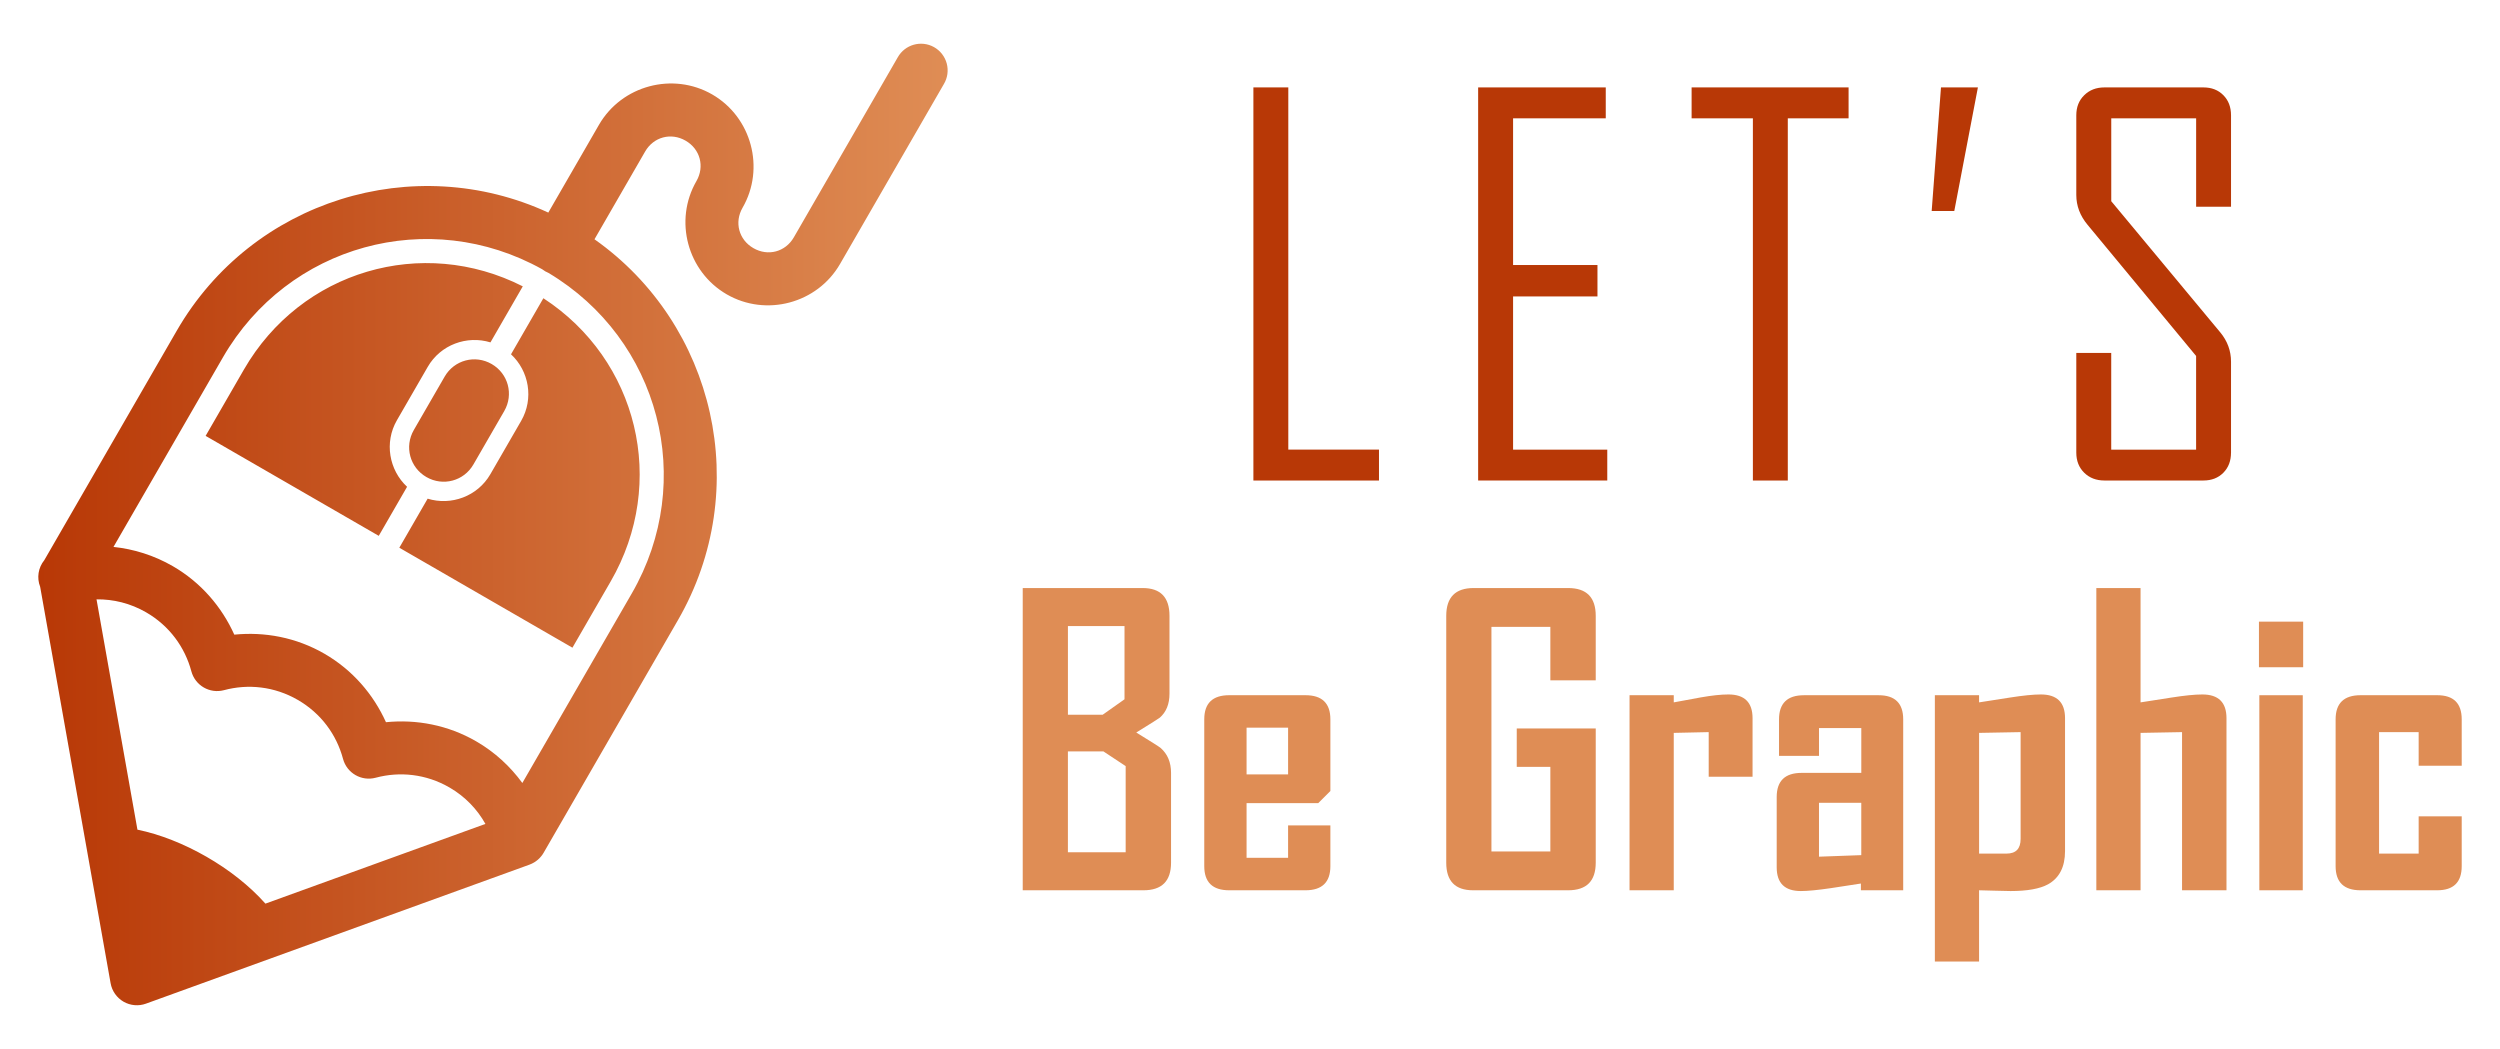
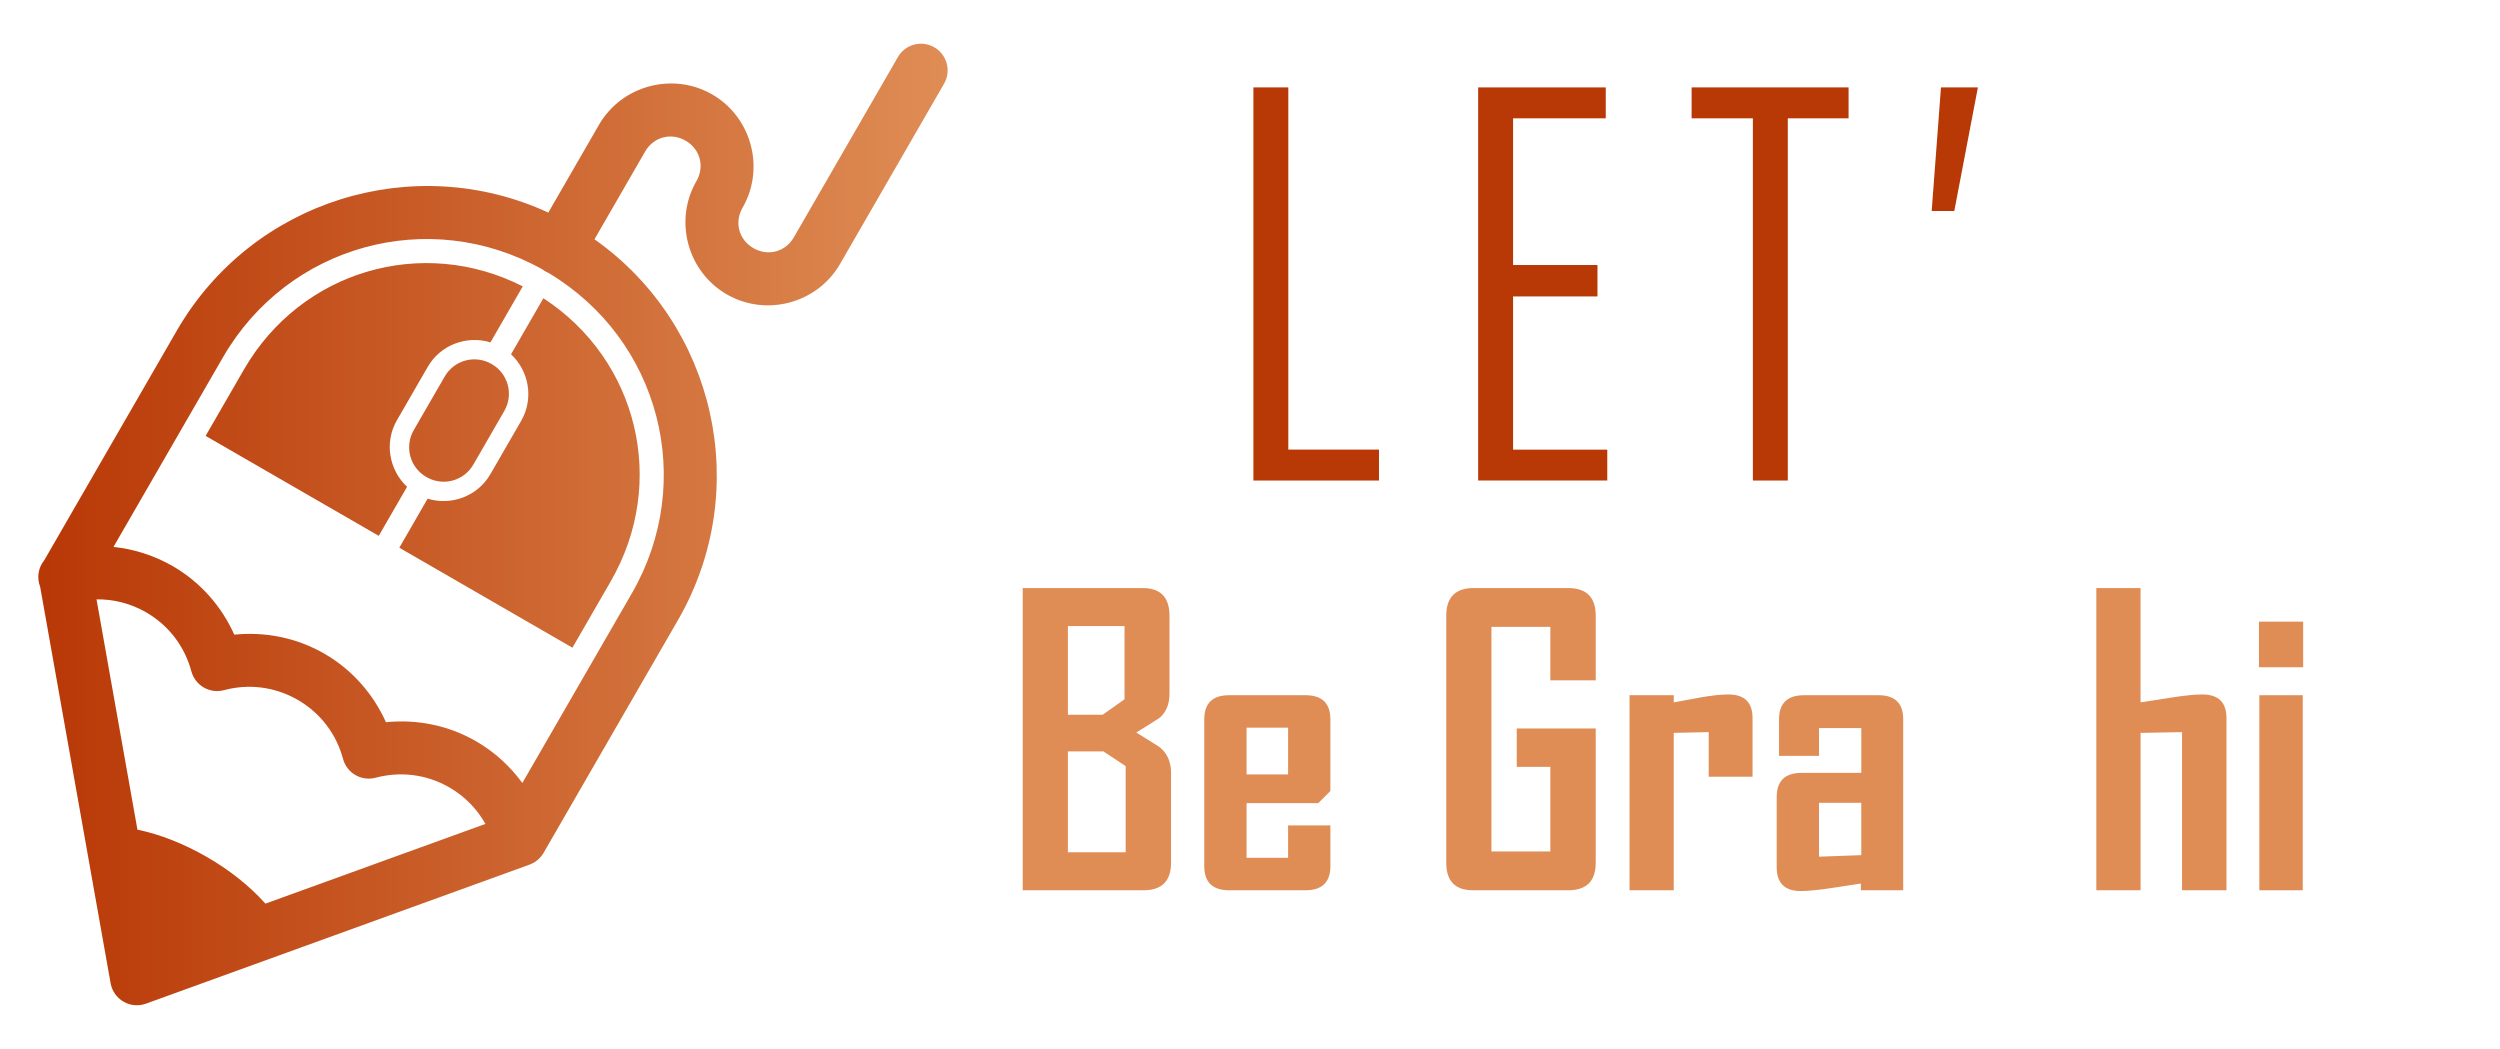
<svg xmlns="http://www.w3.org/2000/svg" version="1.1" id="Calque_1" x="0px" y="0px" width="143px" height="60px" viewBox="0 0 143 60" enable-background="new 0 0 143 60" xml:space="preserve">
  <g>
    <g>
      <g>
        <path fill="#B83806" d="M78.878,27.485h-7.184V5h1.997v20.719h5.187V27.485z" />
        <path fill="#B83806" d="M91.936,27.485H84.55V5h7.299v1.768h-5.301v8.391h4.827v1.797h-4.827v8.764h5.388V27.485z" />
        <path fill="#B83806" d="M105.739,6.768h-3.477v20.718h-1.997V6.768H96.76V5h8.979V6.768z" />
        <path fill="#B83806" d="M113.136,5l-1.351,7.069h-1.293L111.024,5H113.136z" />
-         <path fill="#B83806" d="M127.614,25.891c0,0.471-0.145,0.853-0.438,1.15c-0.293,0.296-0.674,0.444-1.143,0.444h-5.66     c-0.469,0-0.854-0.148-1.156-0.444c-0.302-0.298-0.453-0.68-0.453-1.15v-5.704h1.998v5.532h4.855v-5.359l-6.207-7.5     c-0.431-0.518-0.646-1.086-0.646-1.71V6.596c0-0.47,0.151-0.854,0.453-1.149C119.52,5.148,119.905,5,120.374,5h5.66     c0.469,0,0.85,0.148,1.143,0.446c0.293,0.296,0.438,0.68,0.438,1.149v5.23h-1.996V6.768h-4.855v4.742l6.234,7.5     c0.412,0.497,0.617,1.059,0.617,1.68V25.891z" />
      </g>
      <g>
        <g>
          <path fill="#DF8D55" d="M66.984,49.345c0,1.054-0.526,1.579-1.579,1.579H58.5V33.636h6.86c1.023,0,1.535,0.53,1.535,1.591v4.452      c0,0.589-0.184,1.046-0.552,1.369c-0.052,0.045-0.5,0.328-1.348,0.852c0.876,0.537,1.34,0.832,1.393,0.884      c0.397,0.346,0.596,0.821,0.596,1.425V49.345z M64.322,39.999v-4.187h-3.237v5.07h1.989L64.322,39.999z M64.388,48.748v-4.927      l-1.271-0.84h-2.033v5.767H64.388z" />
          <path fill="#DF8D55" d="M76.098,49.543c0,0.921-0.475,1.381-1.425,1.381h-4.364c-0.95,0-1.425-0.46-1.425-1.381v-8.396      c0-0.92,0.475-1.381,1.425-1.381h4.364c0.95,0,1.425,0.461,1.425,1.381v4.099l-0.696,0.695h-4.098v3.127h2.375v-1.855h2.419      V49.543z M73.679,44.297v-2.674h-2.375v2.674H73.679z" />
          <path fill="#DF8D55" d="M91.276,49.345c0,1.054-0.526,1.579-1.58,1.579h-5.436c-1.023,0-1.535-0.525-1.535-1.579V35.227      c0-1.061,0.522-1.591,1.569-1.591h5.402c1.053,0,1.58,0.53,1.58,1.591v3.689h-2.596v-3.06h-3.37v12.848h3.37v-4.839h-1.922      v-2.198h4.518V49.345z" />
          <path fill="#DF8D55" d="M100.246,44.429h-2.508v-2.552l-1.999,0.044v9.003h-2.529V39.767h2.529v0.409      c0.522-0.096,1.042-0.191,1.558-0.287c0.625-0.11,1.148-0.166,1.568-0.166c0.921,0,1.381,0.453,1.381,1.359V44.429z" />
          <path fill="#DF8D55" d="M108.862,50.924h-2.419v-0.386c-0.574,0.089-1.149,0.177-1.723,0.265      c-0.752,0.11-1.322,0.165-1.712,0.165c-0.92,0-1.381-0.452-1.381-1.357v-4.021c0-0.921,0.475-1.381,1.425-1.381h3.414v-2.563      h-2.419v1.591h-2.287v-2.089c0-0.92,0.475-1.381,1.425-1.381h4.275c0.935,0,1.403,0.461,1.403,1.381V50.924z M106.465,48.914      v-2.993h-2.419v3.081L106.465,48.914z" />
-           <path fill="#DF8D55" d="M118.12,48.683c0,0.904-0.324,1.538-0.973,1.9c-0.471,0.257-1.186,0.385-2.143,0.385      c-0.221,0-0.532-0.008-0.934-0.021c-0.401-0.016-0.69-0.023-0.867-0.023v4.077h-2.529V39.767h2.529v0.409      c0.589-0.089,1.178-0.181,1.768-0.276c0.744-0.117,1.332-0.177,1.768-0.177c0.92,0,1.381,0.453,1.381,1.359V48.683z       M115.579,47.986v-6.109l-2.375,0.044v6.905h1.568C115.311,48.826,115.579,48.546,115.579,47.986z" />
          <path fill="#DF8D55" d="M127.354,50.924h-2.541v-9.047l-2.373,0.044v9.003h-2.53V33.636h2.53v6.54      c0.588-0.089,1.178-0.181,1.766-0.276c0.744-0.117,1.334-0.177,1.768-0.177c0.922,0,1.381,0.453,1.381,1.359V50.924z" />
          <path fill="#DF8D55" d="M131.741,38.166h-2.529v-2.608h2.529V38.166z M131.718,50.924h-2.484V39.767h2.484V50.924z" />
-           <path fill="#DF8D55" d="M140.81,49.543c0,0.921-0.467,1.381-1.402,1.381h-4.385c-0.951,0-1.426-0.46-1.426-1.381v-8.396      c0-0.92,0.475-1.381,1.426-1.381h4.385c0.936,0,1.402,0.461,1.402,1.381V43.8h-2.463v-1.923h-2.264v6.949h2.264v-2.133h2.463      V49.543z" />
        </g>
      </g>
    </g>
    <linearGradient id="SVGID_1_" gradientUnits="userSpaceOnUse" x1="2.19" y1="30" x2="54.206" y2="30">
      <stop offset="0" style="stop-color:#B83806" />
      <stop offset="1" style="stop-color:#DF8D55" />
    </linearGradient>
    <path fill="url(#SVGID_1_)" d="M53.423,2.693c-0.735-0.409-1.662-0.146-2.073,0.588l-5.943,10.295   c-0.482,0.834-1.478,1.1-2.313,0.617c-0.834-0.48-1.101-1.477-0.619-2.311c1.3-2.252,0.517-5.178-1.735-6.479   c-2.252-1.3-5.178-0.516-6.479,1.736l-2.898,5.021c-7.683-3.549-16.938-0.717-21.252,6.756L2.534,32.042   c-0.349,0.428-0.439,1.01-0.237,1.522l4.03,22.678c0.079,0.443,0.349,0.828,0.739,1.054c0.39,0.225,0.859,0.267,1.282,0.113   l21.943-7.953c0.008-0.004,0.016-0.008,0.024-0.011c0.032-0.013,0.063-0.025,0.094-0.039c0.012-0.006,0.024-0.012,0.037-0.019   c0.033-0.016,0.065-0.033,0.097-0.052c0.014-0.008,0.027-0.017,0.041-0.025c0.024-0.016,0.048-0.031,0.072-0.048   c0.024-0.018,0.047-0.035,0.07-0.054c0.012-0.009,0.023-0.019,0.035-0.028c0.025-0.022,0.05-0.044,0.074-0.067   c0.017-0.017,0.033-0.034,0.049-0.051c0.017-0.02,0.034-0.038,0.051-0.058c0.014-0.017,0.028-0.033,0.042-0.05   c0.019-0.024,0.038-0.049,0.055-0.074c0.011-0.018,0.022-0.034,0.033-0.053c0.009-0.014,0.018-0.027,0.027-0.042l7.688-13.315   c4.314-7.473,2.139-16.904-4.775-21.783l2.898-5.021c0.482-0.834,1.479-1.102,2.314-0.619c0.834,0.48,1.101,1.477,0.619,2.313   c-1.3,2.252-0.517,5.176,1.735,6.477s5.177,0.518,6.478-1.734L53.99,4.807c0.211-0.354,0.27-0.777,0.163-1.176   S53.783,2.895,53.423,2.693z M31.011,15.4c0.111,0.088,0.234,0.158,0.366,0.213c6.357,3.801,8.479,11.895,4.761,18.332   l-6.26,10.842c-0.688-0.944-1.574-1.767-2.646-2.386c-1.617-0.934-3.421-1.264-5.155-1.091c-0.717-1.588-1.905-2.984-3.521-3.918   c-1.617-0.934-3.419-1.263-5.154-1.09c-0.717-1.589-1.904-2.985-3.521-3.919c-1.072-0.619-2.228-0.976-3.39-1.099l6.26-10.842   C16.469,14.004,24.541,11.793,31.011,15.4z M29.903,16.379c-5.748-2.92-12.683-0.9-15.95,4.758l-2.191,3.795l9.903,5.718   l1.62-2.806c-1.031-0.957-1.313-2.539-0.582-3.805l1.764-3.055c0.731-1.268,2.243-1.814,3.587-1.4L29.903,16.379z M31.081,17.059   l-1.851,3.207c1.031,0.957,1.313,2.539,0.582,3.805l-1.764,3.055c-0.731,1.266-2.243,1.813-3.587,1.398l-1.62,2.806l9.902,5.718   l2.191-3.796C38.203,27.592,36.483,20.576,31.081,17.059z M28.123,20.822c-0.948-0.547-2.142-0.229-2.689,0.721l-1.764,3.055   c-0.547,0.949-0.228,2.143,0.721,2.689c0.948,0.547,2.142,0.229,2.689-0.721l1.764-3.055   C29.391,22.563,29.072,21.369,28.123,20.822z M8.356,35.024c1.337,0.771,2.222,1.999,2.59,3.375   c0.218,0.813,1.054,1.296,1.867,1.078c1.376-0.369,2.88-0.217,4.218,0.556c1.337,0.771,2.222,1.998,2.59,3.375   c0.218,0.813,1.054,1.296,1.867,1.078c1.376-0.369,2.881-0.217,4.219,0.556c0.899,0.52,1.589,1.247,2.059,2.086l-12.584,4.56   c-1.811-2.044-4.753-3.707-7.321-4.231L5.521,34.283C6.481,34.271,7.457,34.505,8.356,35.024z" />
  </g>
</svg>